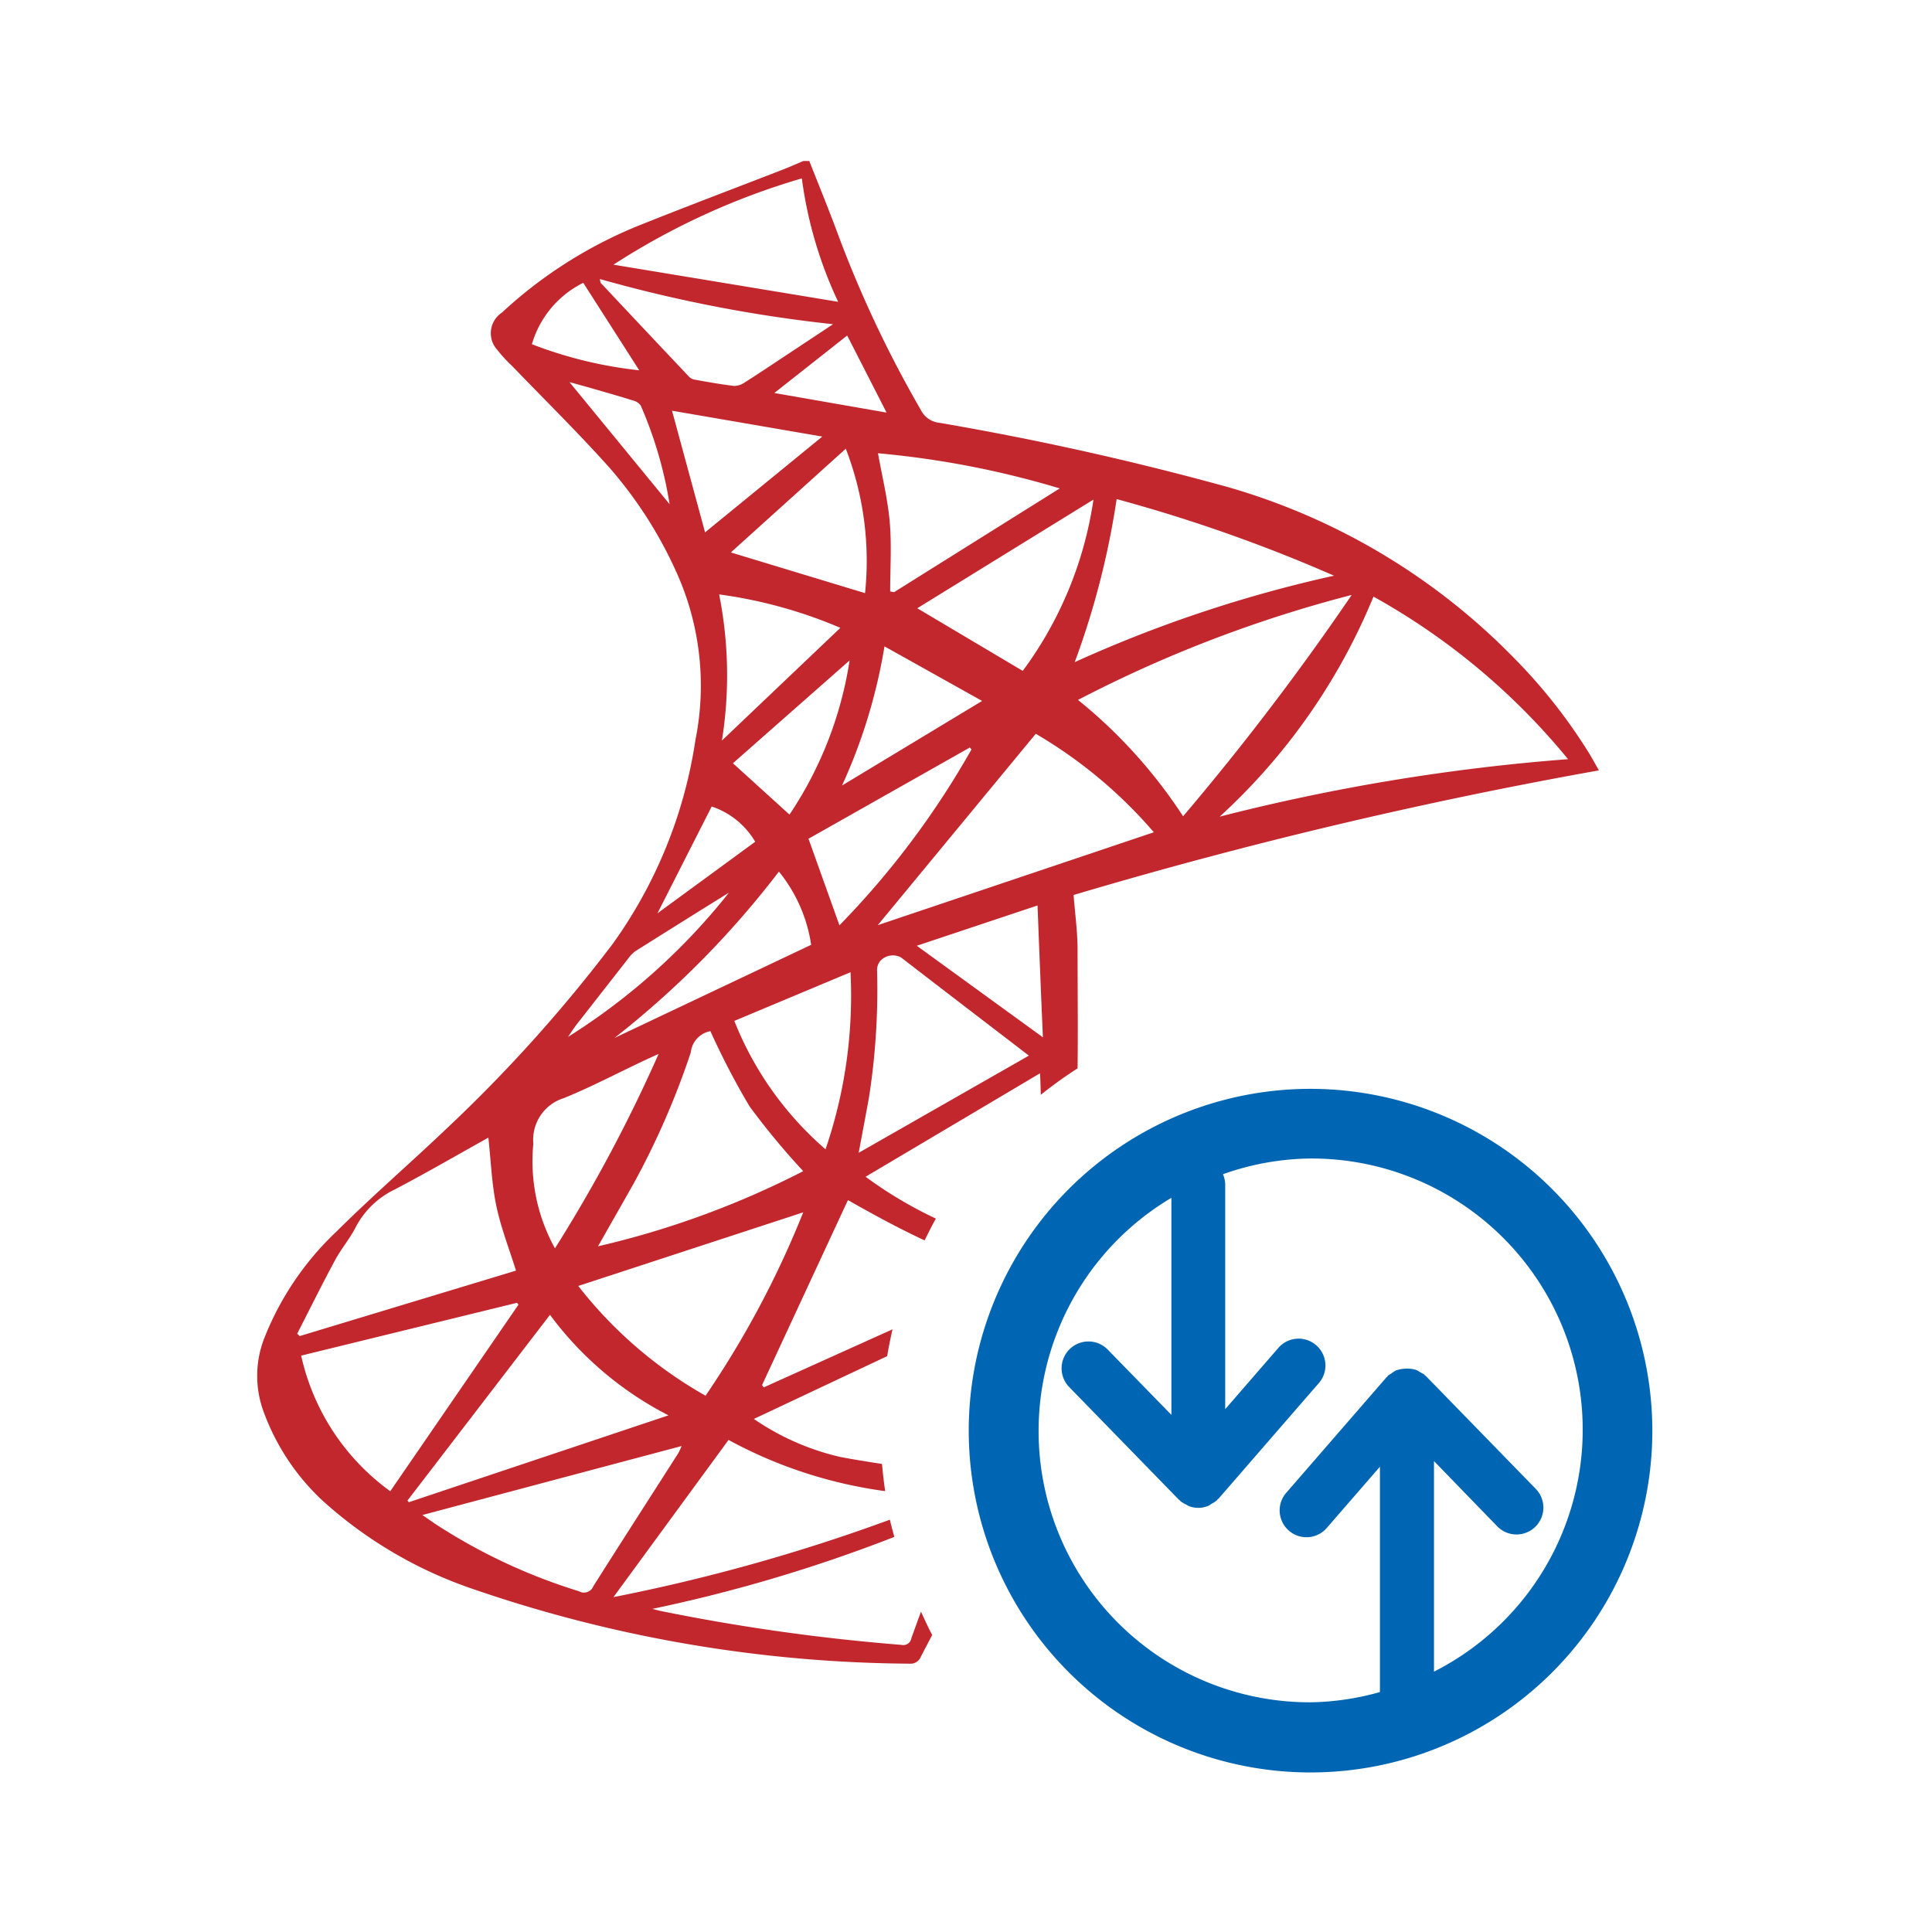
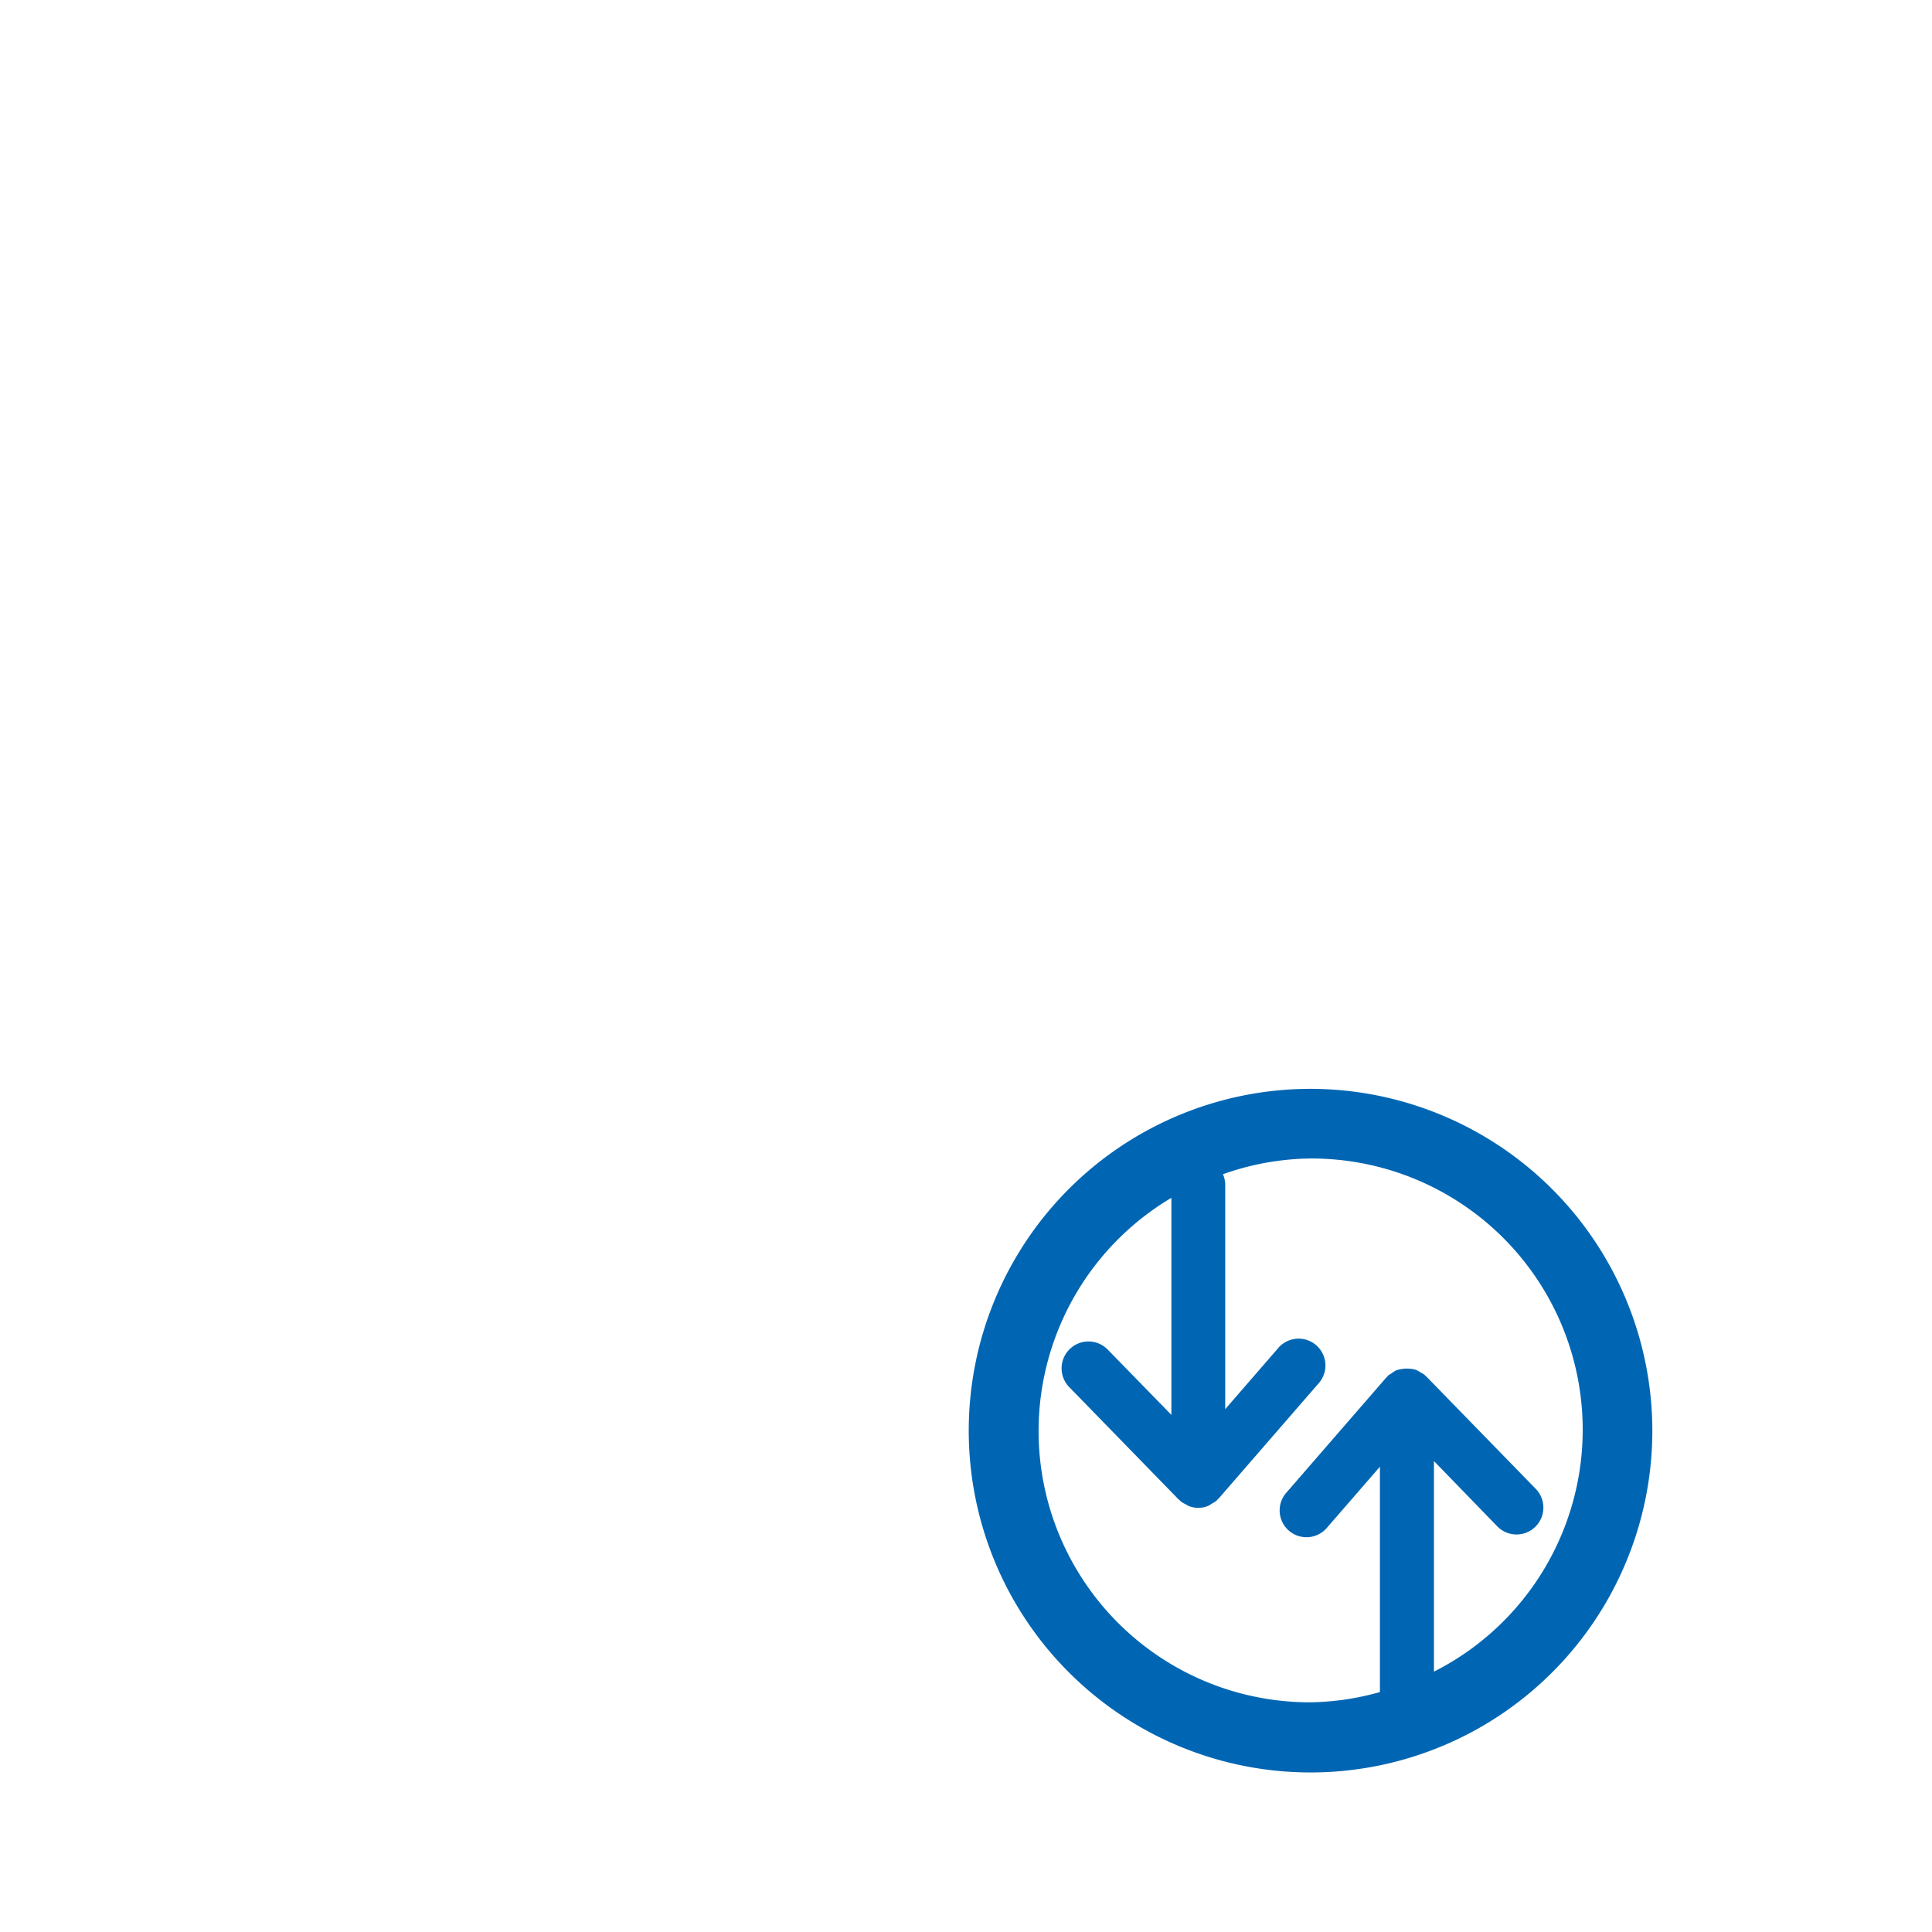
<svg xmlns="http://www.w3.org/2000/svg" viewBox="0 0 36 36">
  <defs>
    <style>.cls-1{opacity:.2}.cls-2{fill:#c1272d}.cls-3{fill:#0066b3}</style>
  </defs>
-   <path id="icon-colour-microsoft-biztalk" class="cls-2" d="M17.161 30.031l-.179.493a.151.151 0 0 1-.183.126 37.386 37.386 0 0 1-4.484-.631c-.053-.012-.106-.026-.159-.04a28.349 28.349 0 0 0 4.508-1.341c-.027-.107-.059-.212-.082-.321a34.041 34.041 0 0 1-5.151 1.443l2.144-2.929a8.469 8.469 0 0 0 2.919.954 8.513 8.513 0 0 1-.059-.506c-.263-.042-.527-.082-.788-.133a4.72 4.72 0 0 1-1.6-.706l2.484-1.17q.043-.252.1-.5l-2.4 1.082-.031-.044 1.6-3.446c.464.263.938.523 1.429.751.067-.137.135-.274.21-.406a7.791 7.791 0 0 1-1.31-.78L19.378 20c.011.133.011.266.016.4a8.055 8.055 0 0 1 .685-.493c.009-.736 0-1.473 0-2.209 0-.337-.048-.674-.074-1.021a89.541 89.541 0 0 1 9.788-2.322c-.068-.12-.124-.223-.185-.323a10.045 10.045 0 0 0-1.382-1.756 12.124 12.124 0 0 0-5.346-3.2 55.04 55.04 0 0 0-5.391-1.2.426.426 0 0 1-.325-.228A21.588 21.588 0 0 1 15.627 4.4c-.174-.473-.364-.935-.547-1.4h-.11c-.116.049-.232.1-.349.147-.926.36-1.855.709-2.777 1.08a8.364 8.364 0 0 0-2.494 1.6.459.459 0 0 0-.083.693 2.529 2.529 0 0 0 .276.3c.606.63 1.23 1.242 1.813 1.894a7.856 7.856 0 0 1 1.224 1.895 5.134 5.134 0 0 1 .379 3.176 8.71 8.71 0 0 1-1.54 3.8 27.578 27.578 0 0 1-3.1 3.447c-.677.645-1.385 1.256-2.048 1.915a5.5 5.5 0 0 0-1.351 2 1.93 1.93 0 0 0 0 1.38 4.259 4.259 0 0 0 1.088 1.633 8.016 8.016 0 0 0 2.779 1.64 25.479 25.479 0 0 0 8.16 1.4.207.207 0 0 0 .214-.135l.209-.4c-.076-.141-.141-.288-.209-.434zm-4.014-4.024a7.986 7.986 0 0 1-2.372-2.045l4.192-1.372a17.736 17.736 0 0 1-1.82 3.417zm.253-14.931a8.688 8.688 0 0 1 2.259.623l-2.207 2.1a7.712 7.712 0 0 0-.052-2.723zm2.29 3.561a10.181 10.181 0 0 0 .791-2.593l1.819 1.017zm2.412-.672a15.85 15.85 0 0 1-2.46 3.277l-.577-1.613 3.006-1.7zm-1.984-2.913l-2.5-.758 2.142-1.933a5.8 5.8 0 0 1 .359 2.691zm-.287 1.254a7.089 7.089 0 0 1-1.12 2.873l-1.054-.957zm-.718 5.3l-3.663 1.735a17.221 17.221 0 0 0 3.064-3.1 2.824 2.824 0 0 1 .6 1.359zm-1.875 1.61a14.2 14.2 0 0 0 .729 1.4 13.9 13.9 0 0 0 1 1.207 16.5 16.5 0 0 1-3.824 1.4l.659-1.16a14.769 14.769 0 0 0 1.07-2.453.449.449 0 0 1 .367-.396zm2.145 2.2a6.167 6.167 0 0 1-1.7-2.393l2.165-.907a8.833 8.833 0 0 1-.464 3.295zm.617.065c.068-.364.131-.695.191-1.026a12.986 12.986 0 0 0 .152-2.365.262.262 0 0 1 .074-.2.322.322 0 0 1 .372-.05c.786.607 1.576 1.211 2.383 1.83zm1.083-3.858l2.25-.751c.032.824.063 1.617.1 2.457zm-.727-.384l2.944-3.566a8.656 8.656 0 0 1 2.2 1.835zm12.866-3.093a37.708 37.708 0 0 0-6.495 1.071 11.445 11.445 0 0 0 2.866-4.1 12.582 12.582 0 0 1 3.625 3.029zm-7.175 1.067a9.325 9.325 0 0 0-1.96-2.171 24.068 24.068 0 0 1 5.1-1.956 48.806 48.806 0 0 1-3.144 4.127zm2.812-4.486a24.433 24.433 0 0 0-4.833 1.611 15.2 15.2 0 0 0 .781-3.038 28.991 28.991 0 0 1 4.048 1.426zm-5.8 1.775l-1.967-1.168 3.283-2.025a7.081 7.081 0 0 1-1.317 3.191zm.686-3.4l-3.085 1.932-.073-.013c0-.431.029-.865-.008-1.292s-.142-.85-.219-1.283a17.017 17.017 0 0 1 3.384.654zm-3.959-2.85l.734 1.436-2.092-.365zm-.845-2.928a7.756 7.756 0 0 0 .677 2.3l-4.187-.692a13.339 13.339 0 0 1 3.51-1.608zm.582 2.717l-.906.6c-.247.163-.492.329-.742.486a.343.343 0 0 1-.2.064c-.249-.03-.5-.075-.742-.119a.183.183 0 0 1-.094-.053q-.824-.872-1.645-1.747a.228.228 0 0 1-.015-.072 26.225 26.225 0 0 0 4.343.841zm-4.655-.771l1.043 1.63a7.87 7.87 0 0 1-2-.486 1.854 1.854 0 0 1 .957-1.144zm-.257 1.85c.108.03.249.068.391.109.264.076.528.151.79.233a.249.249 0 0 1 .146.093 7.533 7.533 0 0 1 .539 1.84zm1.911.533l2.8.482-2.184 1.785zm.739 7.375a1.481 1.481 0 0 1 .811.657l-1.821 1.333zm-2.546 4.1l1-1.279a.554.554 0 0 1 .13-.129q.867-.546 1.738-1.087a11.893 11.893 0 0 1-3 2.689c.061-.088.094-.141.132-.19zm-.777 2.183a.811.811 0 0 1 .562-.847c.6-.242 1.171-.559 1.772-.825a28.141 28.141 0 0 1-1.931 3.622 3.35 3.35 0 0 1-.403-1.95zm-4.4 3.54c.234-.457.462-.919.706-1.371.115-.213.276-.4.386-.617a1.6 1.6 0 0 1 .728-.7c.591-.31 1.17-.646 1.742-.965.047.43.062.855.147 1.265s.239.8.368 1.213l-4.031 1.22zm.073.409l4.022-.984.028.034-2.389 3.477a4.251 4.251 0 0 1-1.66-2.526zm1.982 2.7l2.655-3.46a6.358 6.358 0 0 0 2.208 1.873l-4.839 1.619zm3.2 1.692A10.6 10.6 0 0 1 8.1 28.389l-.23-.159 4.83-1.285a1.32 1.32 0 0 1-.063.136c-.527.825-1.057 1.647-1.58 2.474a.188.188 0 0 1-.267.097z" />
  <path id="icon-colour-blue" class="cls-3" d="M24.42 20.289a6.369 6.369 0 1 0 6.369 6.369 6.376 6.376 0 0 0-6.369-6.369zm2.3 10.861v-3.925l1.18 1.217a.5.5 0 0 0 .716-.7l-2.045-2.1c-.005-.005-.012-.007-.018-.012s-.007-.012-.013-.016a.477.477 0 0 0-.068-.039.5.5 0 0 0-.086-.049.476.476 0 0 0-.1-.02.629.629 0 0 0-.273.03.491.491 0 0 0-.086.056.477.477 0 0 0-.064.041c-.005.005-.007.012-.012.018s-.011.007-.016.013l-1.858 2.141a.5.5 0 1 0 .755.655l.981-1.13v4.199a5 5 0 0 1-1.3.191 5.054 5.054 0 0 1-2.586-9.4v4.044l-1.187-1.217a.5.5 0 0 0-.716.7l2.045 2.1c.005.005.012.007.018.012s.007.012.013.016a.482.482 0 0 0 .092.054.541.541 0 0 0 .055.032.477.477 0 0 0 .376-.006.51.51 0 0 0 .055-.036.475.475 0 0 0 .1-.065c.006-.006.007-.013.013-.019s.011-.006.016-.011l1.858-2.141a.5.5 0 1 0-.755-.655l-.98 1.13V22.08a.5.5 0 0 0-.042-.2 5 5 0 0 1 1.629-.293 5.053 5.053 0 0 1 2.3 9.563z" />
</svg>